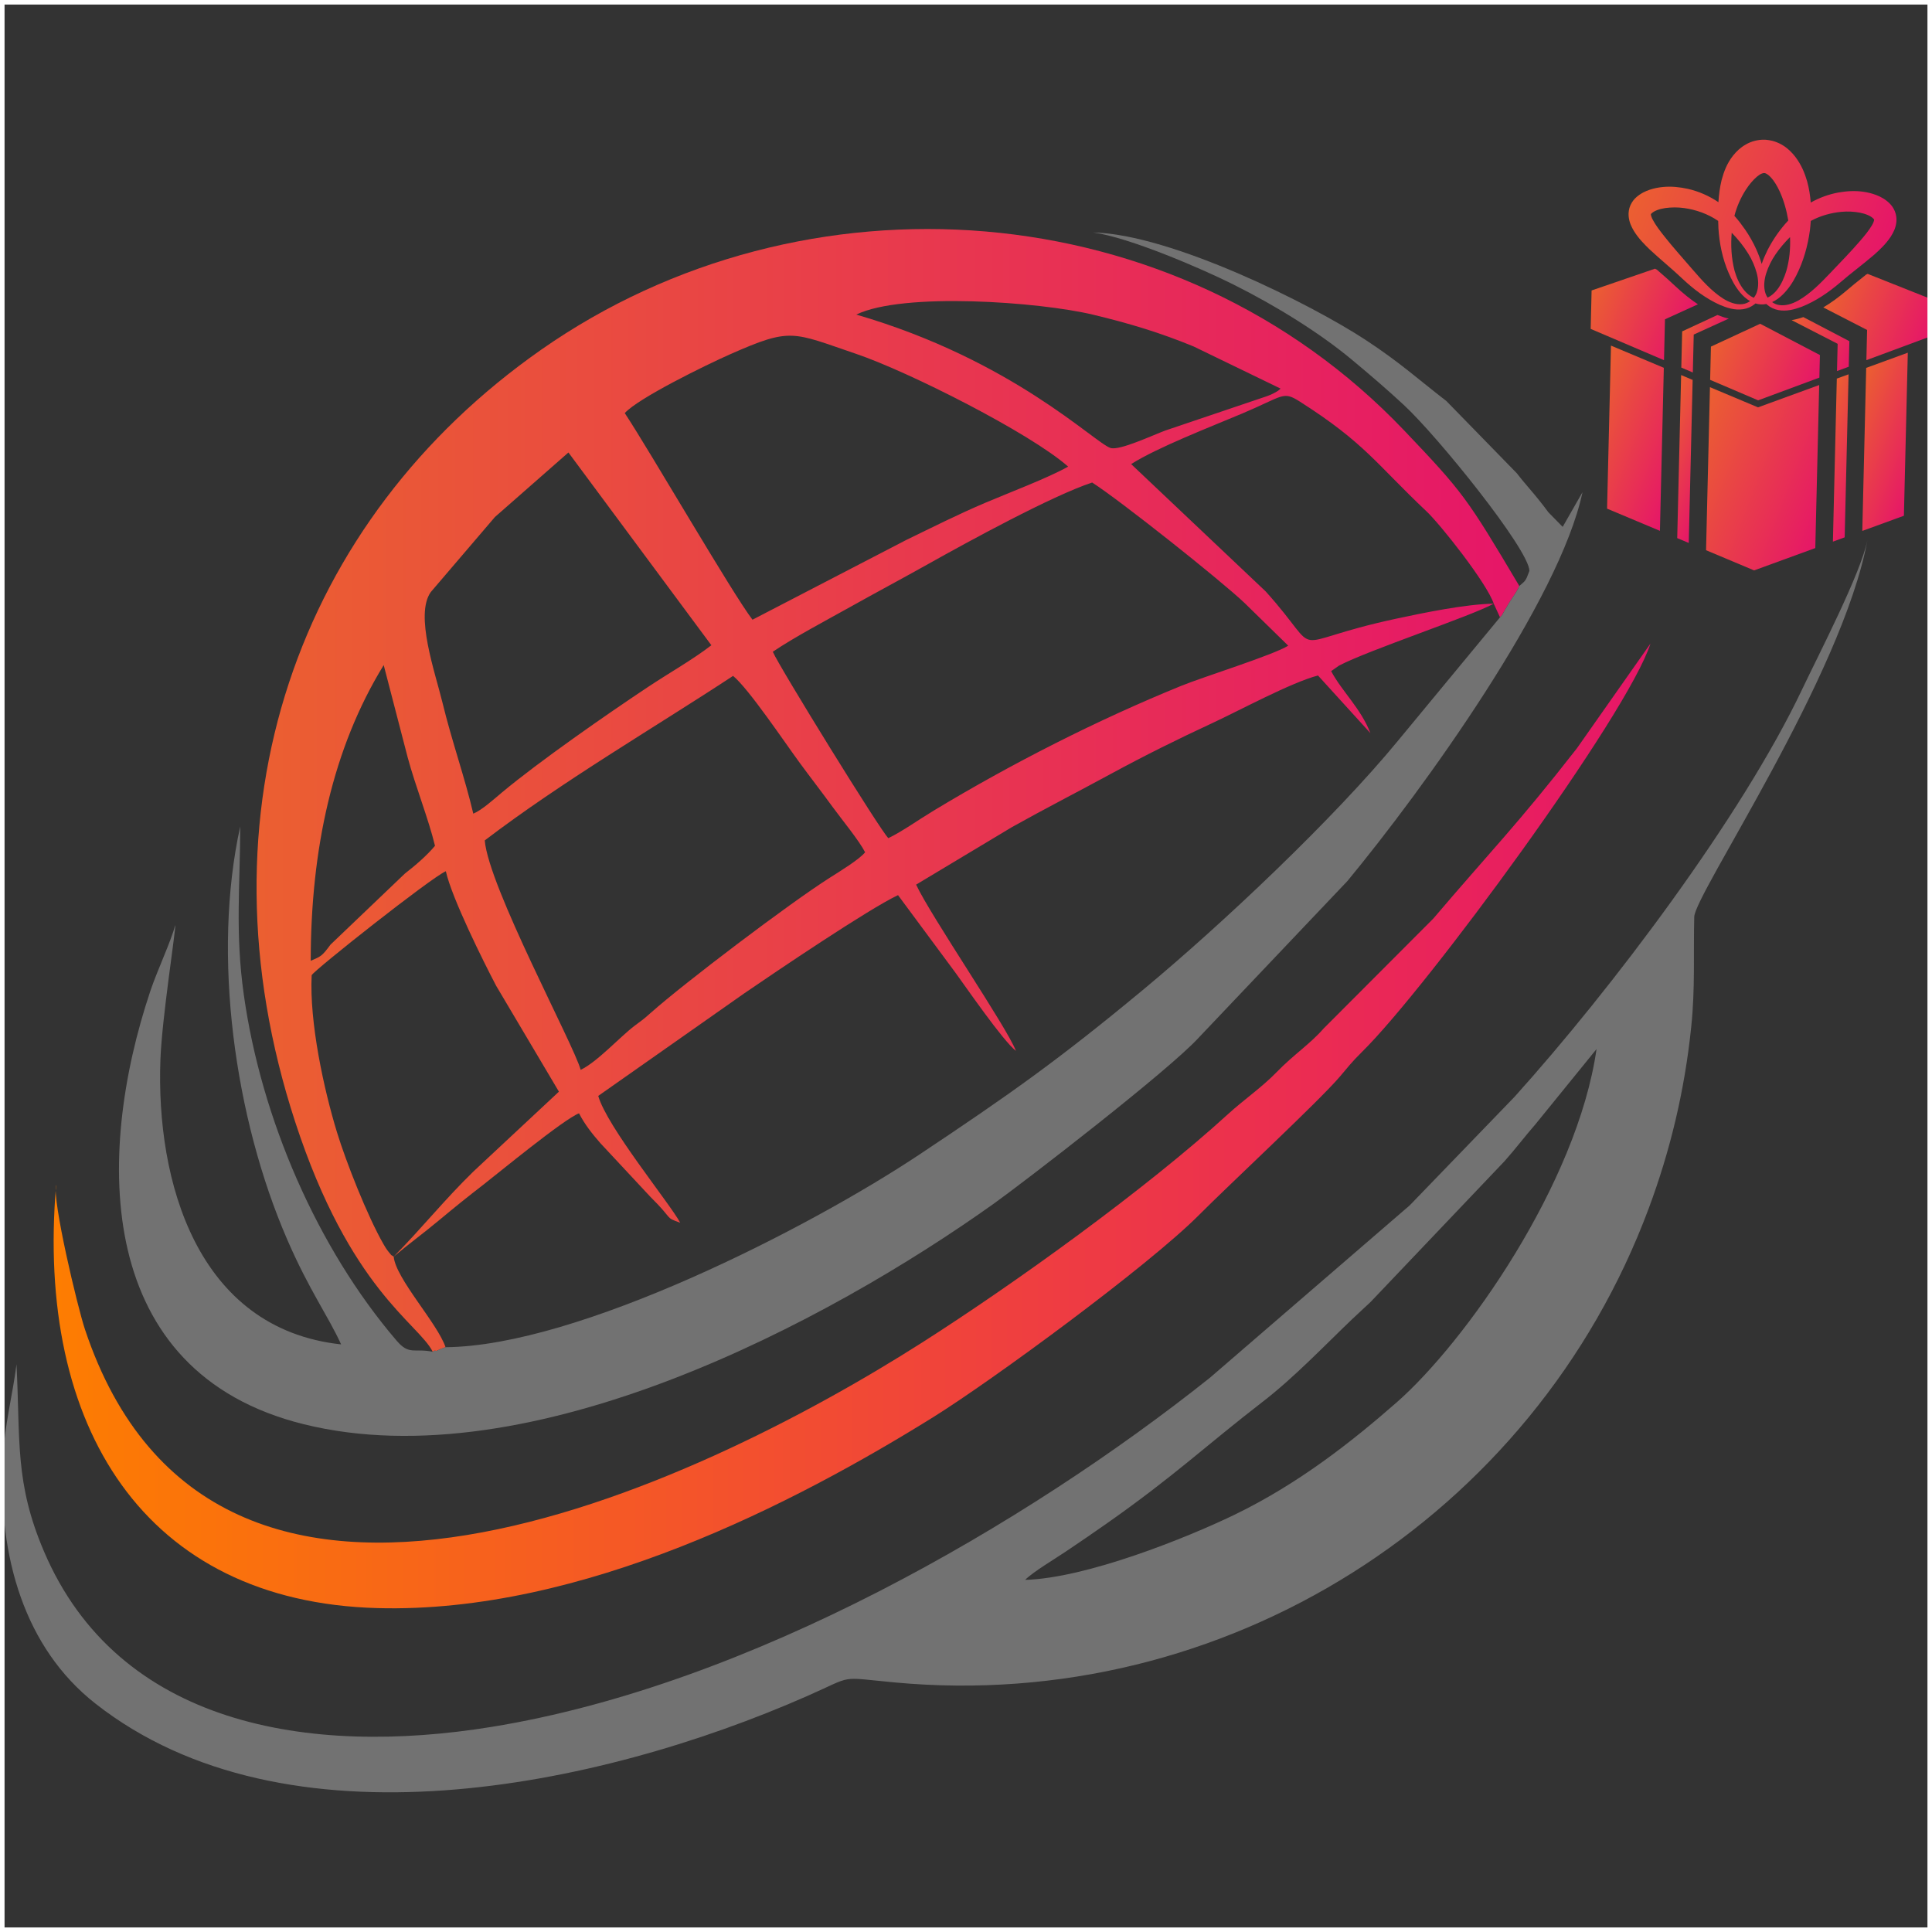
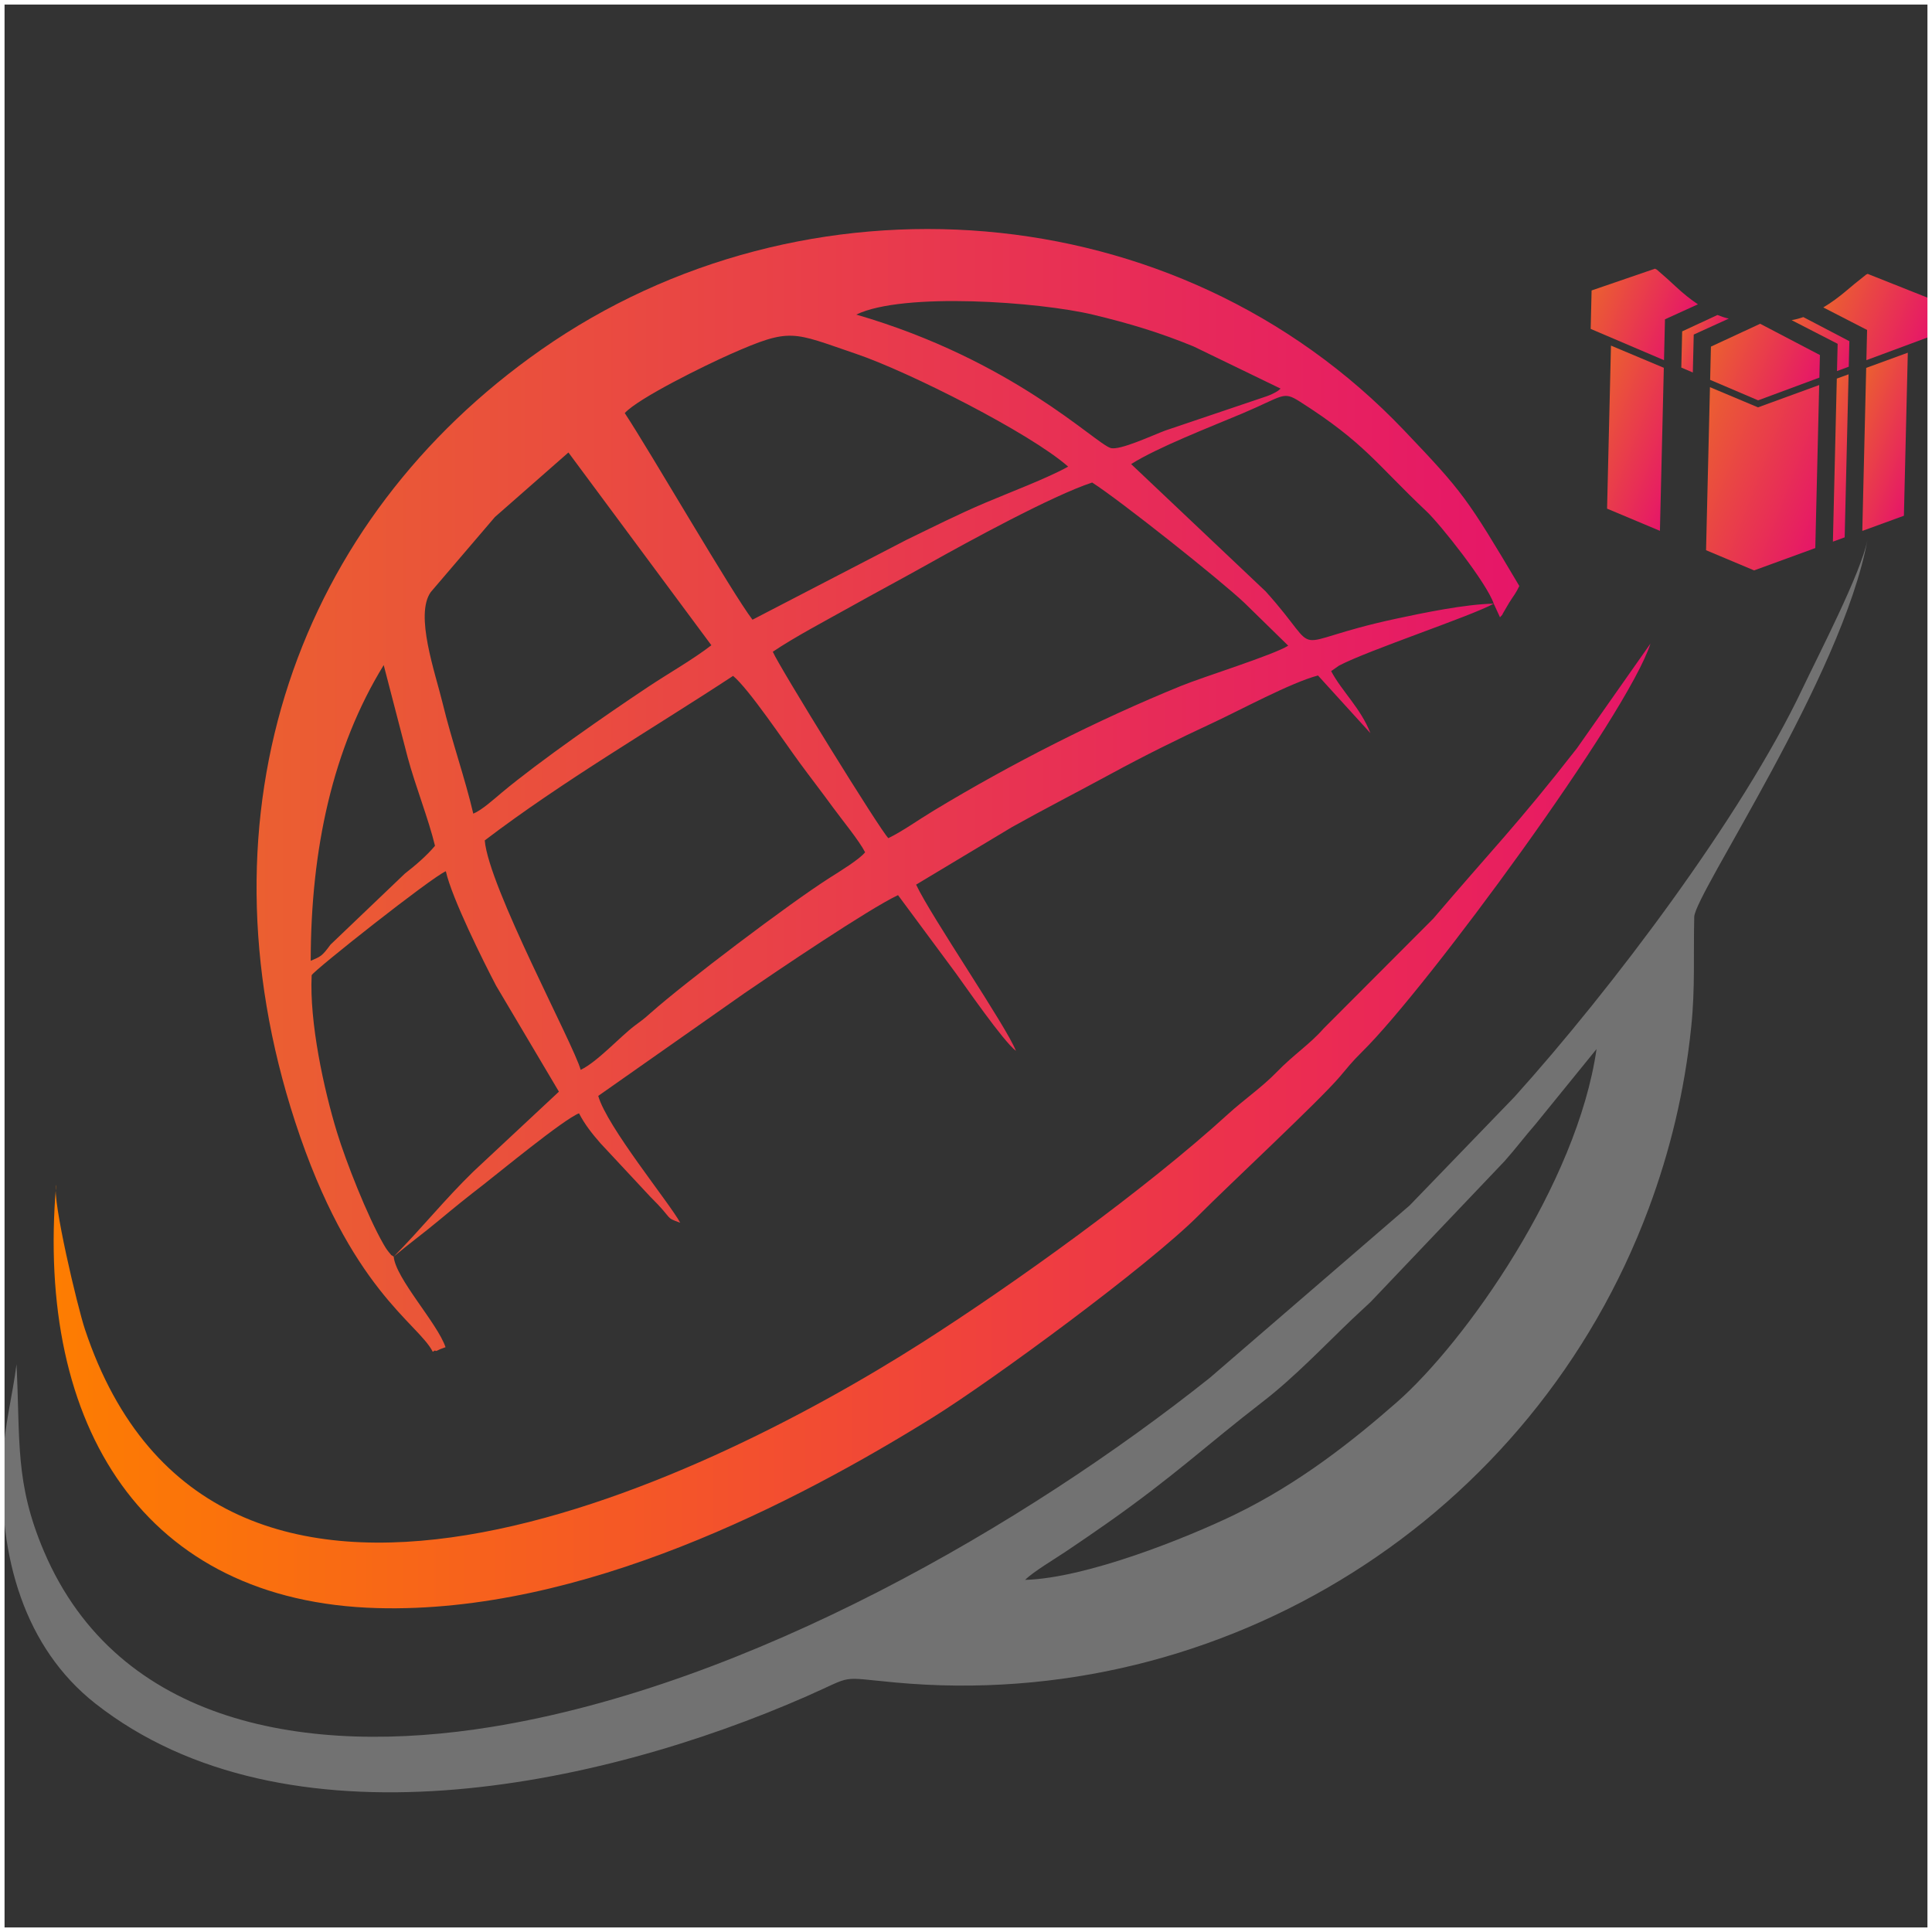
<svg xmlns="http://www.w3.org/2000/svg" xmlns:xlink="http://www.w3.org/1999/xlink" xml:space="preserve" width="84.867mm" height="84.867mm" version="1.1" style="shape-rendering:geometricPrecision; text-rendering:geometricPrecision; image-rendering:optimizeQuality; fill-rule:evenodd; clip-rule:evenodd" viewBox="0 0 2919.07 2919.07">
  <rect x="0" y="0" width="2919.07" height="2919.07" fill="#333333" stroke="none" />
  <defs>
    <style type="text/css">
   
    .str0 {stroke:white;stroke-width:6.88;stroke-miterlimit:22.926}
    .fil15 {fill:none}
    .fil1 {fill:#727272}
    .fil0 {fill:url(#id0)}
    .fil2 {fill:url(#id1)}
    .fil7 {fill:url(#id2);fill-rule:nonzero}
    .fil3 {fill:url(#id3);fill-rule:nonzero}
    .fil4 {fill:url(#id4);fill-rule:nonzero}
    .fil5 {fill:url(#id5);fill-rule:nonzero}
    .fil10 {fill:url(#id6);fill-rule:nonzero}
    .fil13 {fill:url(#id7);fill-rule:nonzero}
    .fil14 {fill:url(#id8);fill-rule:nonzero}
    .fil12 {fill:url(#id9);fill-rule:nonzero}
    .fil11 {fill:url(#id10);fill-rule:nonzero}
    .fil8 {fill:url(#id11);fill-rule:nonzero}
    .fil9 {fill:url(#id12);fill-rule:nonzero}
    .fil6 {fill:url(#id13);fill-rule:nonzero}
   
  </style>
    <linearGradient id="id0" gradientUnits="userSpaceOnUse" x1="387.64" y1="1194.2" x2="2295.57" y2="1194.2">
      <stop offset="0" style="stop-opacity:1; stop-color:#EB5F31" />
      <stop offset="1" style="stop-opacity:1; stop-color:#E61668" />
    </linearGradient>
    <linearGradient id="id1" gradientUnits="userSpaceOnUse" x1="81.07" y1="1701.2" x2="2493.69" y2="1701.2">
      <stop offset="0" style="stop-opacity:1; stop-color:#FD7D01" />
      <stop offset="1" style="stop-opacity:1; stop-color:#E61668" />
    </linearGradient>
    <linearGradient id="id2" gradientUnits="userSpaceOnUse" xlink:href="#id0" x1="2391.74" y1="631.42" x2="2550.29" y2="692.81">
  </linearGradient>
    <linearGradient id="id3" gradientUnits="userSpaceOnUse" xlink:href="#id0" x1="2785.75" y1="643.38" x2="2910.52" y2="691.69">
  </linearGradient>
    <linearGradient id="id4" gradientUnits="userSpaceOnUse" xlink:href="#id0" x1="2584.82" y1="376.98" x2="2585.09" y2="377.09">
  </linearGradient>
    <linearGradient id="id5" gradientUnits="userSpaceOnUse" xlink:href="#id0" x1="2735.64" y1="674.33" x2="2826.74" y2="709.59">
  </linearGradient>
    <linearGradient id="id6" gradientUnits="userSpaceOnUse" xlink:href="#id0" x1="2498.07" y1="675.05" x2="2593.5" y2="712">
  </linearGradient>
    <linearGradient id="id7" gradientUnits="userSpaceOnUse" xlink:href="#id0" x1="2586.7" y1="519.45" x2="2744.95" y2="580.72">
  </linearGradient>
    <linearGradient id="id8" gradientUnits="userSpaceOnUse" xlink:href="#id0" x1="2477.26" y1="274.26" x2="2836.62" y2="413.39">
  </linearGradient>
    <linearGradient id="id9" gradientUnits="userSpaceOnUse" xlink:href="#id0" x1="2700.42" y1="500.64" x2="2799.17" y2="538.87">
  </linearGradient>
    <linearGradient id="id10" gradientUnits="userSpaceOnUse" xlink:href="#id0" x1="2552.63" y1="664.94" x2="2772.89" y2="750.21">
  </linearGradient>
    <linearGradient id="id11" gradientUnits="userSpaceOnUse" xlink:href="#id0" x1="2405.93" y1="435.83" x2="2552.67" y2="492.65">
  </linearGradient>
    <linearGradient id="id12" gradientUnits="userSpaceOnUse" xlink:href="#id0" x1="2540.04" y1="504.7" x2="2594.82" y2="525.91">
  </linearGradient>
    <linearGradient id="id13" gradientUnits="userSpaceOnUse" xlink:href="#id0" x1="2758.55" y1="454.84" x2="2912.24" y2="514.34">
  </linearGradient>
  </defs>
  <g id="Layer_x0020_1">
    <g id="_105553392451488">
      <g>
        <path class="fil0" d="M594.85 1898.65c-6.02,-4.34 -1.29,0.58 -7.69,-7.18 -3.02,-3.66 -5.68,-8.03 -7.81,-11.77 -24.37,-42.58 -56.57,-124.31 -70.27,-169.15 -19.85,-64.96 -41.74,-165.83 -38.18,-237.1 3.35,-7.35 180.53,-147.53 202.72,-157.12 9.05,40.75 57.17,137.17 75.92,172.93l94.93 160.14 -129.33 120.76c-44.08,42.97 -77.94,85.67 -120.29,128.48zm137.55 -628.85c117.64,-89.67 256.31,-170.39 375.21,-248.59 23.82,19.64 78.01,100.53 100.78,131.49 17.37,23.63 31.91,42.23 50.08,67.15 13.73,18.82 39.45,49.98 48.64,67.88 -9.1,11.13 -38.18,28.77 -53.43,38.47 -61.81,39.31 -219.01,158.51 -270.24,203.92 -12.57,11.14 -12.39,10.56 -24.45,19.6 -21.64,16.23 -56.47,54.73 -81.66,66.72 -10.24,-38 -139.1,-276.38 -144.92,-346.63zm-262.94 181.9c0.13,-168.52 33.16,-321.41 110.28,-446.8l36.18 139.3c11.83,43.98 31.47,92.9 41.32,133.75 -12.32,14.76 -29.53,29.58 -45.46,41.91l-112.38 107.35c-13.38,18.22 -14.83,17.85 -29.96,24.48zm698.14 -466.94c32.28,-21.88 80.83,-47.48 116.88,-67.63 40.68,-22.75 78.84,-43.03 119.67,-65.92 57.25,-32.08 185.7,-102.4 246,-122.16 42.53,27.19 195.02,148.44 230.24,181.99l65.99 64.52c-22.25,14.06 -127.45,46.77 -161.53,60.63 -126.99,51.65 -256.87,117.74 -373.77,188.36 -24.86,15.02 -47.19,31.26 -68.85,41.81 -11.08,-9.74 -165.05,-259.17 -174.62,-281.6zm-452.5 244.6c-12.58,-53.9 -32.57,-110 -46.4,-167.13 -11.13,-46 -42.32,-133.1 -17.88,-167.63l96.93 -113.4 111.09 -97.53 215.97 291.25c-28.01,21.63 -63.25,41.48 -95.09,62.61 -61.84,41.03 -165.4,113.04 -221.4,159.87 -12.38,10.35 -30.13,26.53 -43.22,31.96zm1541.82 -317.27c-42.74,0.69 -106.26,13.86 -147.62,22.74 -175.39,37.63 -104.09,61.79 -197.04,-41.31l-203.2 -192.32c39.74,-25.24 120.44,-56.43 167.72,-76.38 63.42,-26.76 61.2,-34.56 87.43,-17.86 98.03,62.43 114.8,93.61 191.18,165.71 20.76,19.59 90.8,107.86 101.53,139.42zm-1312.98 -287.92c20.27,-22.52 122.05,-72.47 159.07,-88.82 92.72,-40.96 93.45,-33.66 190.76,-0.61 79.45,26.98 263.04,119.78 320.11,170.29 -31.44,17.56 -88.89,39.18 -125.08,54.57 -41.46,17.62 -79.42,36.81 -119.67,56.3l-232.18 120.42c-30.15,-39.06 -156.03,-256.4 -193,-312.15zm349.81 -148.86c71,-34.36 277.23,-19.09 357.32,0.05 55.59,13.28 102.1,27.41 152.48,48.17l131.3 63.62c-3.95,3.43 -3.38,3.22 -9.88,6.76 -3.89,2.12 -6.3,3.03 -10.79,4.7l-153.44 51.85c-18.72,6.88 -69.2,30.71 -82.79,26.41 -24.23,-7.66 -147.59,-132.81 -384.19,-201.55zm-639.89 1567.09c1.36,-0.51 3.44,-2.74 4.07,-1.51 0.71,1.38 5.22,-1.74 7.42,-2.52 8.94,-3.16 2.28,-0.93 7.81,-2.86 -12.04,-36.02 -75.47,-103.92 -78.3,-136.86 23.64,-19.94 43,-33.73 67.53,-54.13 24.75,-20.59 43.01,-35.35 67.74,-54.44 22.13,-17.09 121.7,-99.19 144.72,-107.96 8.37,16.36 19.56,30.63 32.49,45.37l75.46 80.95c36.02,35.49 20.6,30.23 44.94,39.02 -15.86,-29.5 -110.73,-145.08 -123.86,-191.65l221.03 -155.23c47.02,-32.23 187.85,-127.44 231.92,-148.1l86.77 117.19c14.69,20.11 72.22,103.57 91.37,118.11 -13.38,-35.27 -128.18,-202.91 -150.82,-251.17l144.76 -86.89c49.62,-27.76 98.05,-52.49 149.34,-80.35 50.64,-27.51 101.3,-52.64 153.1,-76.66 41.56,-19.27 118.82,-61.26 160,-72.1l79.17 87.05c-14.35,-37.31 -43.2,-63.21 -59.28,-93.64l11.76 -8.25c43.91,-23.24 199.6,-74.7 233.9,-93.67l9.46 20.61c6.64,-7.42 0.96,-0.6 6.88,-10.15 2.56,-4.13 4.21,-7.47 7.05,-12.02 7.03,-11.26 9.62,-13.34 15.28,-25.14 -79.13,-133.24 -84.72,-141.27 -174.12,-235.15 -344.43,-361.69 -907.66,-399.09 -1303.83,-121.82 -367.17,256.97 -525.11,696.52 -371.63,1166.65 82.8,253.63 185.98,303.96 207.85,347.33z" />
        <path class="fil1" d="M1548.86 2387.04c12.22,-12.3 45.09,-31.71 62.31,-43.35 22.15,-14.96 38.42,-26 60.9,-41.78 102.8,-72.21 148.45,-116.58 236.12,-184.27 47.61,-36.76 92.64,-84.28 134.64,-124.36 10.47,-9.99 17.35,-16.05 27.83,-25.95l202.52 -212.88c15.45,-17.24 31.18,-38 46.83,-55.91l92.22 -113.52c-29.23,203.58 -198.29,443.01 -302.14,533.97 -65.95,57.77 -147.33,122.55 -245.57,169.97 -72.06,34.78 -223.24,95.53 -315.66,98.07zm-1523.93 -325.79c-5.7,46.52 -18.2,90.84 -20.75,145.33 -6.83,145.73 32.88,283.2 139.91,367.31 287.09,225.62 758.9,127.97 1075.14,-11.17 72.93,-32.08 45.83,-28.79 132.93,-20.69 497.43,46.26 964.9,-248.81 1138.93,-716.33 32.05,-86.1 54.12,-176.51 64.18,-274.05 6.13,-59.43 3.15,-108.03 4.57,-166.4 0.84,-34.49 223.85,-363.63 261.65,-569.22 -9.75,49.84 -74,173.55 -98.41,225.01 -91.5,192.98 -288.38,453.58 -434.76,616.15l-158.39 164.02 -301.79 260.38c-277.6,221.1 -694.94,464.41 -1085.81,527.65 -275.7,44.61 -563.9,-2.07 -676.03,-265.55 -44.13,-103.69 -35.49,-166.43 -41.37,-282.45z" />
-         <path class="fil1" d="M2295.57 885.39c-5.66,11.8 -8.25,13.88 -15.28,25.14 -2.84,4.55 -4.49,7.89 -7.05,12.02 -5.91,9.55 -0.24,2.73 -6.88,10.15l-154.13 186.47c-96.18,116.98 -264.58,276.29 -385.85,376.88 -126.82,105.21 -200.88,157.61 -337.79,248.71 -167.34,111.33 -515.43,289.26 -715.44,290.74 -5.54,1.93 1.12,-0.31 -7.81,2.86 -2.2,0.78 -6.71,3.9 -7.42,2.52 -0.63,-1.23 -2.71,1 -4.07,1.51 -28.26,-5.67 -35.42,5.6 -54.51,-16.67 -120.1,-140.12 -204.72,-335.88 -230.96,-522.63 -13.3,-94.7 -5.57,-164.09 -5.4,-254.5 -42.78,193.91 -8.83,440.56 71.13,624.6 33.71,77.59 61.46,114.53 81.27,158.07 -218.06,-23.6 -280.01,-247.23 -272.99,-430.76 2.39,-62.44 22.71,-191.1 22.5,-203.03 -7.01,26.13 -27.32,68.77 -37.7,99.75 -83.95,250.46 -83.94,576.4 231.46,654.58 343.39,85.12 793.06,-155 1043,-333.26 42.91,-30.6 265.7,-202 310.4,-251.68l223.71 -235.63c115.18,-139.32 320.99,-424.91 355.23,-587.57l-29.93 52.41 -21.6 -22.04c-5.95,-8.13 -8.46,-11.27 -14.76,-19.15 -11,-13.75 -22.49,-26.17 -33.18,-40.09l-106.14 -108.82c-44.13,-34.15 -70.9,-58.83 -122.5,-92.65 -81.32,-53.3 -292.25,-159.18 -411.19,-162.09 54.69,7.59 162.79,54.14 211.27,78.35 64.85,32.39 130.94,73.38 179.53,113.86 29.1,24.24 52.43,44.27 78.37,68.26 51.47,47.59 189.27,218.38 189.94,250.77 -5.52,14.15 -4.22,13.67 -15.21,22.89z" />
-         <path class="fil2" d="M84.84 1789.84c-31.43,366.81 133.87,630.07 484.99,639.83 309.74,8.61 632.58,-159.47 839.46,-288.02 88.58,-55.04 326.08,-229.13 402.6,-306.19 44.05,-44.36 180.07,-170.9 211.94,-208.11 12.46,-14.55 17.73,-21.98 34.69,-38.7 97.8,-96.43 400.79,-508.85 435.16,-616.23l-111.11 158.18c-89.97,115.44 -129.87,154.87 -216.98,257.29l-165.88 166.26c-20.91,23.86 -44.4,38.55 -70.98,65.91 -22.39,23.05 -48.97,41.08 -73.51,63.46 -124.69,113.77 -322.47,255.97 -461.74,344.77 -342.33,218.26 -1070.6,564.38 -1265.21,-20.01 -11.08,-33.28 -49.88,-195.92 -43.43,-218.42z" />
+         <path class="fil2" d="M84.84 1789.84c-31.43,366.81 133.87,630.07 484.99,639.83 309.74,8.61 632.58,-159.47 839.46,-288.02 88.58,-55.04 326.08,-229.13 402.6,-306.19 44.05,-44.36 180.07,-170.9 211.94,-208.11 12.46,-14.55 17.73,-21.98 34.69,-38.7 97.8,-96.43 400.79,-508.85 435.16,-616.23l-111.11 158.18c-89.97,115.44 -129.87,154.87 -216.98,257.29l-165.88 166.26c-20.91,23.86 -44.4,38.55 -70.98,65.91 -22.39,23.05 -48.97,41.08 -73.51,63.46 -124.69,113.77 -322.47,255.97 -461.74,344.77 -342.33,218.26 -1070.6,564.38 -1265.21,-20.01 -11.08,-33.28 -49.88,-195.92 -43.43,-218.42" />
        <g>
          <polygon class="fil3" points="2876.62,779.24 2813.76,802.18 2819.65,555.84 2882.52,532.89 " />
          <path class="fil4" d="M2584.8 377.04l0.22 -0.09c0.02,0.08 0.02,0.16 0.04,0.23l-0.26 -0.14z" />
          <polygon class="fil5" points="2787.13,811.89 2769.36,818.37 2775.25,572.02 2793.02,565.55 " />
          <path class="fil6" d="M2790.03 438.95c8.17,-7.07 16.46,-13.66 25.23,-20.62 1.43,-1.14 2.91,-2.34 4.37,-3.5l2.26 -1.03 93.75 37.27 -1.39 58.11 -94.32 34.99 1.09 -45.62 -66.2 -34.05c11.62,-6.95 23.28,-15.37 35.22,-25.54z" />
          <polygon class="fil7" points="2507.99,802.05 2428.14,768.52 2434.03,522.17 2513.88,555.71 " />
          <path class="fil8" d="M2500.52 405.98l2.9 1.51c1,0.87 2.03,1.78 3.03,2.65 8.82,7.65 17.13,14.89 25.14,22.54 11.45,10.71 22.64,19.66 33.8,27.1l-49.76 22.65 -1.48 61.76 -110.78 -47.25 1.38 -58.09 95.77 -32.88z" />
          <path class="fil9" d="M2612.08 481.35l-53 24.14 -1.37 57.3 -17.42 -7.42 1.32 -54.7 53.33 -24.74c5.06,2.06 10.81,4.04 17.14,5.43z" />
-           <polygon class="fil10" points="2551.55,820.35 2534.13,813.03 2540.03,566.69 2557.43,574.01 " />
          <polygon class="fil11" points="2748.63,581.75 2742.74,828.08 2650.29,861.82 2577.69,831.32 2583.59,584.98 2656.17,615.48 " />
          <path class="fil12" d="M2724.65 479.09l69.57 36.42 -0.93 38.55 -17.76 6.58 0.98 -41.17 -69.54 -35.76c6.55,-1.1 12.52,-2.81 17.68,-4.63z" />
          <polygon class="fil13" points="2749.72,536.43 2748.9,570.54 2656.37,604.87 2583.86,573.93 2585.05,523.7 2659.44,489.18 " />
-           <path class="fil14" d="M2460.66 326.02c0.76,10.02 4.51,16.87 7.89,22.78 7.21,11.62 15.52,19.91 23.83,27.99 16.82,15.75 34.04,29.49 49.93,44.65 16.6,15.54 35.09,29.73 56.46,39.29 10.66,4.52 22.47,8.31 34.9,6.46 6.14,-0.98 12.01,-3.34 17.03,-7.33 0.54,-0.42 1.07,-0.93 1.6,-1.39 2.55,0.76 5.18,1.31 7.96,1.44 2.92,0.2 5.78,-0.08 8.56,-0.62 0.46,0.42 0.88,0.89 1.35,1.28 4.83,4.15 10.6,6.73 16.68,7.94 12.29,2.34 24.21,-0.91 35.05,-4.9 21.72,-8.56 40.81,-21.8 58.09,-36.48 16.56,-14.37 34.35,-27.3 51.78,-42.34 8.63,-7.73 17.26,-15.68 24.89,-27.07 3.58,-5.81 7.58,-12.6 8.6,-22.6 0.46,-4.94 -0.18,-10.71 -2.3,-15.84 -2.13,-5.24 -5.06,-9.24 -8.7,-12.69l-1.54 -1.4 -2.73 -2.21c-2.03,-1.62 -3.38,-2.31 -5.1,-3.46 -3.28,-1.9 -6.6,-3.54 -9.9,-4.77 -6.6,-2.56 -13.14,-4.09 -19.61,-5.02 -12.92,-1.87 -25.53,-0.97 -37.69,1.13 -14.78,2.71 -28.92,7.95 -41.85,15.18 -0.79,-10.53 -2.49,-21.16 -5.37,-31.85 -3.62,-12.5 -8.73,-25.14 -17.98,-37.31 -4.74,-5.99 -10.38,-12.05 -18.2,-16.93 -3.8,-2.48 -8.29,-4.54 -12.98,-6.16 -2.41,-0.72 -4.67,-1.43 -8.08,-1.95 -1.6,-0.27 -3.37,-0.49 -3.7,-0.5l-1.04 -0.1 -0.52 -0.06 -1.76 -0.1c-10.44,-0.28 -20.72,2.68 -28.61,7.31 -8.04,4.57 -13.98,10.39 -18.79,16.33 -9.57,11.97 -14.27,24.82 -17.61,37.25 -2.76,11.33 -4.17,22.51 -4.84,33.51 -13.94,-9.39 -29.63,-16.38 -46.27,-20.16 -12.08,-2.59 -24.65,-4.04 -37.65,-2.76 -6.5,0.63 -13.11,1.84 -19.84,4.1 -3.36,1.09 -6.76,2.57 -10.14,4.31 -1.76,1.04 -3.21,1.73 -5.32,3.26l-2.76 2.04 -1.6 1.32c-3.97,3.45 -7.01,7.33 -9.38,12.58 -2.29,5.14 -3.09,10.94 -2.74,15.87zm155.79 25.61c9.36,9.54 17.96,20.19 25,31.61 5.65,9.03 9.88,18.86 12.68,28.94 1.38,4.93 2.19,10.05 2.29,15.06 0,0.29 -0.01,0.57 -0.01,0.85 0,4.89 -0.64,9.69 -2.23,14.12 -1.07,2.87 -2.53,5.4 -4.41,7.72 -5.73,-2.49 -10.92,-6.87 -15.01,-12.04 -6.65,-8.28 -10.98,-18.41 -13.97,-28.74 -4.89,-18.8 -5.94,-38.38 -4.34,-57.51zm47.82 -90.17l0.28 0c-0.13,0 -0.29,-0.01 -0.38,-0.02l0.11 0.01zm37.65 71.66c-12.6,13.54 -22.98,28.47 -31.3,44.66 -3.37,6.81 -6.44,13.81 -8.88,21.05 -2.16,-7.54 -4.96,-14.84 -8.1,-21.98 -4.74,-10.57 -10.52,-20.63 -17.08,-30.19 -4.94,-7.08 -10.08,-13.95 -16.03,-20.5 3.71,-14.36 9.72,-27.77 17.14,-39.26 5.2,-8.13 11.31,-15.23 16.76,-19.84 2.73,-2.25 5.28,-3.96 7.1,-4.65 1.87,-0.78 2.7,-0.83 3.45,-0.93l0.85 0.05c0.16,0 0.22,0.01 0.31,0.01 -0.19,-0.04 -0.02,-0.02 0.19,-0.01 0.04,0.01 0.1,0.03 0.13,0.04 0.04,0.01 0.06,0 0.05,0.01 0.55,0.16 1.2,0.28 2.02,0.77 1.79,0.84 4.25,2.71 6.66,5.25 4.96,5.12 9.7,12.9 13.63,21.37 6.13,13.24 10.46,28.38 13.1,44.14zm-34.59 109.71c-1.45,-4.51 -1.92,-9.39 -1.68,-14.33 0.02,-0.33 0.06,-0.65 0.07,-0.97 0.33,-4.9 1.33,-9.84 2.84,-14.59 3.21,-9.94 7.9,-19.53 13.88,-28.29 6.45,-9.5 14,-18.35 22.13,-26.43 0.74,17.28 -0.79,34.86 -5.71,51.55 -3.2,9.99 -7.37,19.83 -13.7,27.91 -3.96,5.09 -8.89,9.45 -14.49,12.02 -1.43,-2.1 -2.53,-4.38 -3.35,-6.88zm10.16 13.64c6.04,-2.76 11.48,-6.82 15.96,-11.27 8.68,-8.5 15.32,-18.59 20.66,-29.18 10.75,-21.19 17.27,-44.35 20.49,-68.15 0.59,-4.64 1.01,-9.34 1.31,-14.04 14.29,-7.75 30.17,-12.22 45.92,-13.74 9.7,-0.96 19.44,-0.43 28.36,1.24 8.86,1.74 16.96,5.1 20.83,9.57 0.34,0.35 0.74,0.94 0.62,0.85 -0.02,-0 0,-0.13 -0.04,0.43 -0.04,1.07 -1,4.52 -3.19,8.06 -4.2,7.34 -10.89,15.56 -17.77,23.53 -13.9,16.17 -29.57,32.19 -44.95,48.38 -14.8,15.51 -30.01,31.2 -48.32,41.73 -9.07,5.08 -19.41,8.55 -29.15,7.02 -3.9,-0.52 -7.57,-2.22 -10.73,-4.42zm-183.14 -132.5c-0.02,-0.3 -0.01,-0.41 -0.01,-0.43 -0,-0.05 0.27,-0.42 0.44,-0.58 4.14,-4.34 12.35,-7.29 21.37,-8.61 9.04,-1.25 18.84,-1.35 28.54,0.02 17.97,2.53 35.94,8.85 51.31,19.41 0.1,3.58 0.22,7.14 0.38,10.66l-0.01 0.14c1.42,23.39 6.17,46.5 15.43,67.77 4.55,10.61 10.06,20.93 17.63,29.92 4.03,4.83 9.01,9.41 14.8,12.73 -3.42,2.35 -7.44,4.14 -11.66,4.53 -9.82,1.16 -20.03,-2.79 -28.88,-8.29 -17.87,-11.36 -32.35,-27.85 -46.42,-44.08 -14.66,-16.97 -29.68,-33.71 -42.96,-50.51 -6.58,-8.29 -12.99,-16.79 -16.98,-24.35 -2.08,-3.65 -2.98,-7.22 -2.99,-8.32z" />
        </g>
      </g>
      <rect class="fil15 str0" x="3.44" y="3.44" width="2912.19" height="2912.19" />
    </g>
  </g>
</svg>